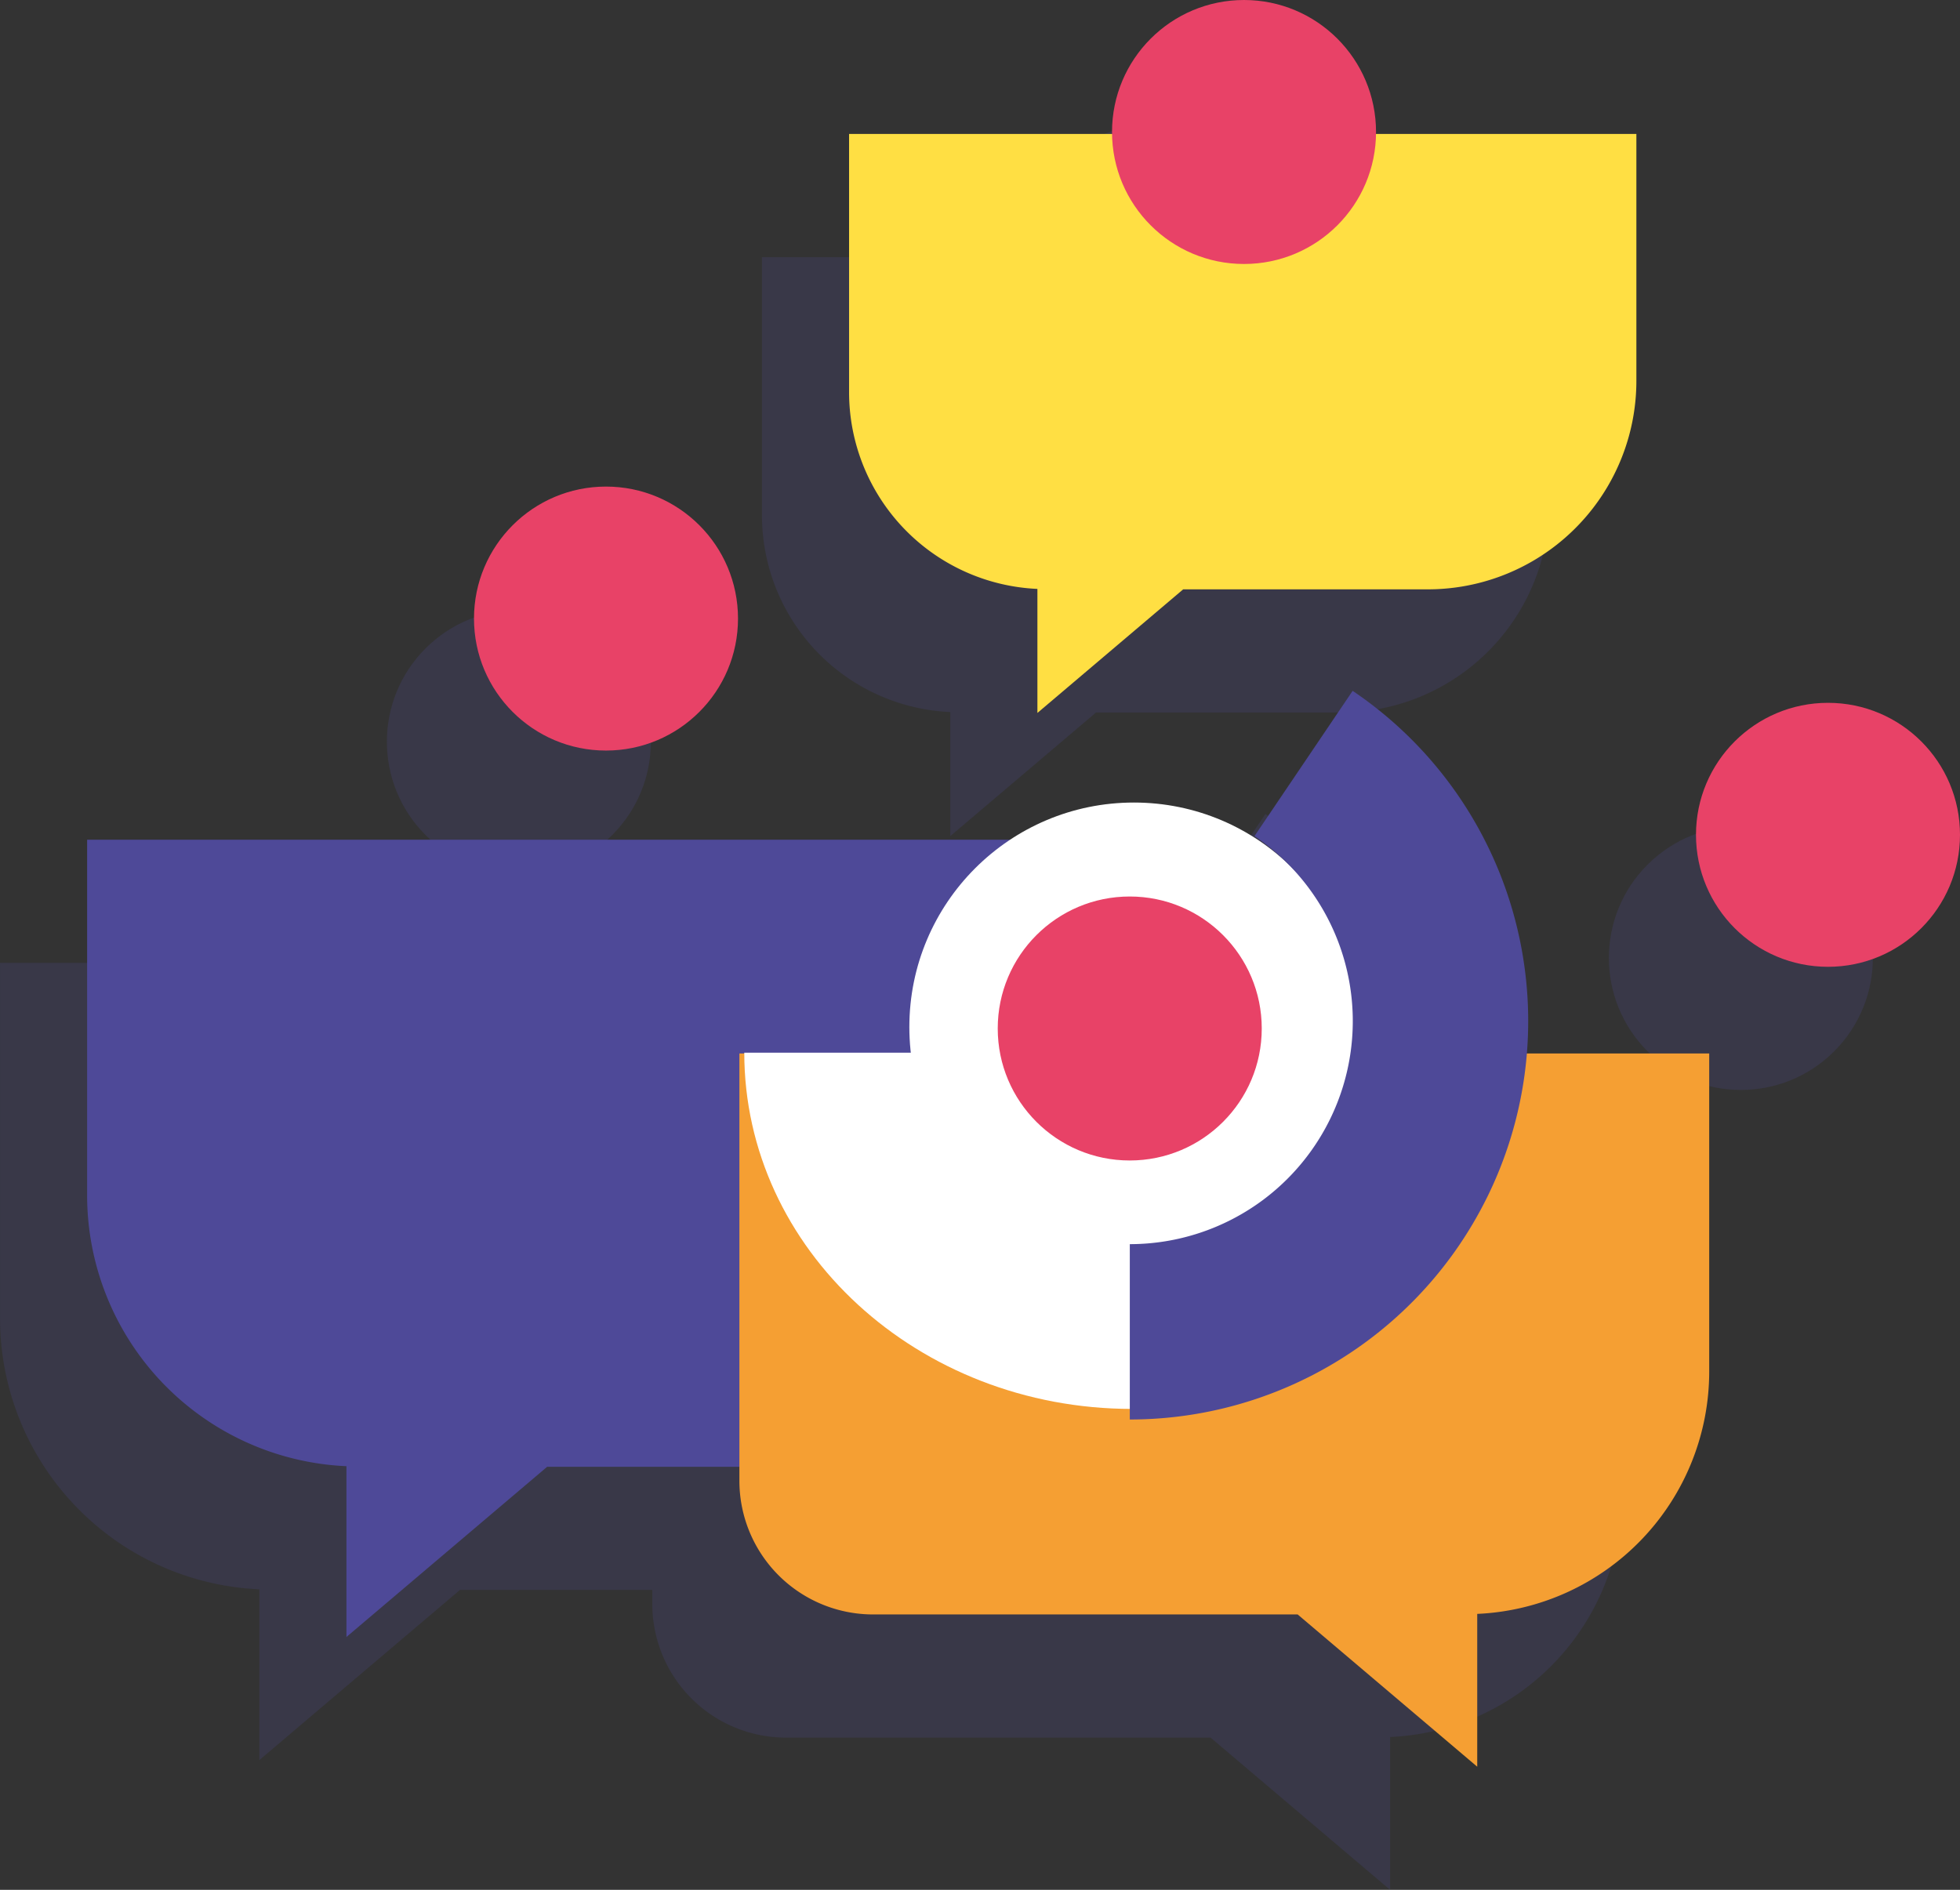
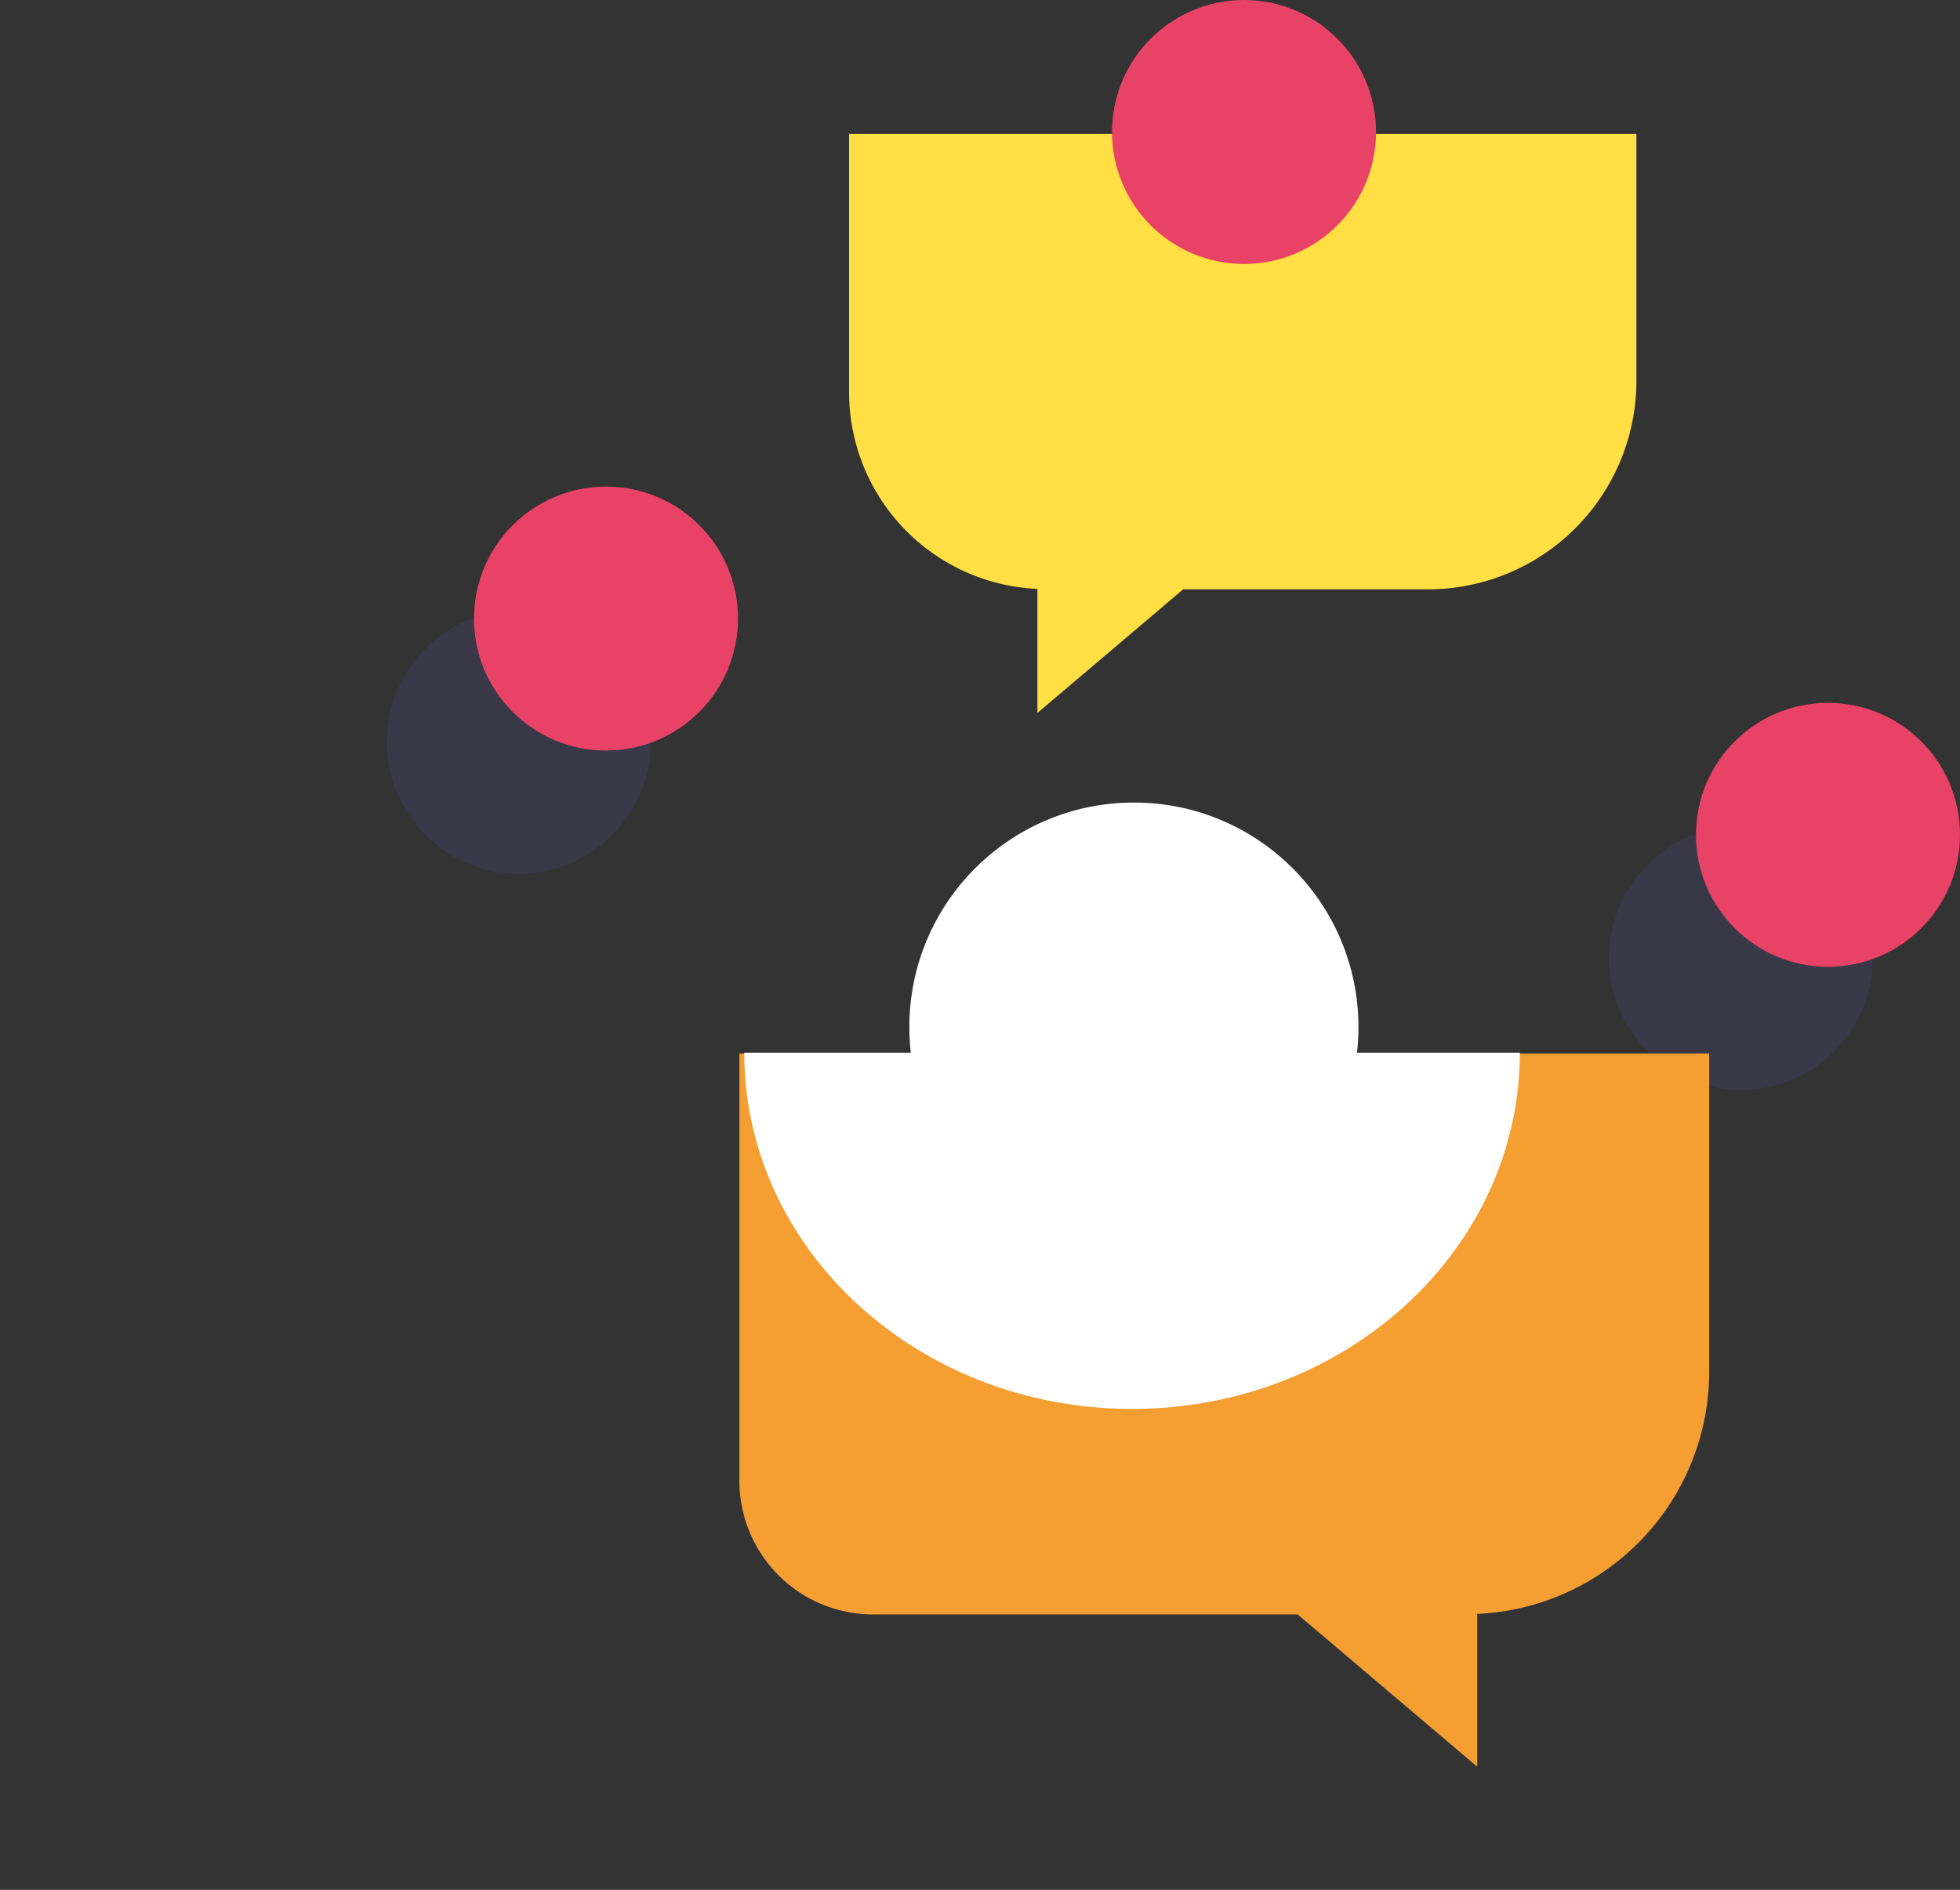
<svg xmlns="http://www.w3.org/2000/svg" width="121.232" height="116.907" viewBox="0 0 121.232 116.907">
  <rect x="0" y="0" width="121.232" height="116.907" fill="#333333" stroke="none" />
  <g id="former-equipe" transform="translate(0)">
    <g id="Groupe_1208" data-name="Groupe 1208" transform="translate(0 7.618)" opacity="0.205">
-       <path id="Tracé_225" data-name="Tracé 225" d="M774.792,676.04v7.674l9.016-7.646H798.94a12.9,12.9,0,0,0,12.9-12.9V647.9H795.732c0-.041.006-.081.006-.122a8.165,8.165,0,1,0-16.33,0c0,.041.005.081.006.122H763.143v15.975A12.185,12.185,0,0,0,774.792,676.04Z" transform="translate(-716.014 -639.61)" fill="#4e4998" />
-       <path id="Tracé_226" data-name="Tracé 226" d="M781.817,723.933A24.632,24.632,0,0,0,770.955,703.5l-6.073,8.988a13.889,13.889,0,0,1,2.08,1.727,13.849,13.849,0,0,0-17.177-1.507h-57.1v22a16.779,16.779,0,0,0,16.039,16.755v10.566L721.138,751.5H733.03v.868a8.269,8.269,0,0,0,8.27,8.269h26.26l11.107,9.418V760.6a15.011,15.011,0,0,0,14.349-14.989V725.935H781.728C781.782,725.274,781.817,724.608,781.817,723.933Z" transform="translate(-692.684 -660.765)" fill="#4e4998" />
      <circle id="Ellipse_15" data-name="Ellipse 15" cx="8.165" cy="8.165" r="8.165" transform="translate(20.547 38.265) rotate(-45)" fill="#4e4998" />
      <circle id="Ellipse_16" data-name="Ellipse 16" cx="8.165" cy="8.165" r="8.165" transform="translate(96.131 51.643) rotate(-45)" fill="#4e4998" />
    </g>
    <g id="Groupe_1773" data-name="Groupe 1773" transform="translate(5.389)">
      <g id="Groupe_1192" data-name="Groupe 1192" transform="translate(0 51.944)">
-         <path id="Tracé_211" data-name="Tracé 211" d="M692.684,533.268v22a16.779,16.779,0,0,0,16.039,16.755v10.566l12.415-10.528h29.355a9.243,9.243,0,0,0,9.243-9.243V533.268Z" transform="translate(-692.684 -533.268)" fill="#4e4998" />
-       </g>
+         </g>
      <g id="Groupe_1193" data-name="Groupe 1193" transform="translate(47.129 8.287)">
        <path id="Tracé_212" data-name="Tracé 212" d="M763.143,468v15.975a12.185,12.185,0,0,0,11.649,12.168v7.673l9.016-7.646H798.94a12.9,12.9,0,0,0,12.9-12.9V468Z" transform="translate(-763.143 -468)" fill="#ffdf43" />
      </g>
      <g id="Groupe_1195" data-name="Groupe 1195" transform="translate(40.346 65.118)">
-         <path id="Tracé_213" data-name="Tracé 213" d="M812.988,553.04v19.678a15.011,15.011,0,0,1-14.349,14.989v9.453l-11.107-9.419h-26.26a8.269,8.269,0,0,1-8.27-8.269V553.04Z" transform="translate(-753.003 -552.989)" fill="#f59f33" />
+         <path id="Tracé_213" data-name="Tracé 213" d="M812.988,553.04v19.678a15.011,15.011,0,0,1-14.349,14.989v9.453l-11.107-9.419h-26.26a8.269,8.269,0,0,1-8.27-8.269V553.04" transform="translate(-753.003 -552.989)" fill="#f59f33" />
        <g id="Groupe_1194" data-name="Groupe 1194" transform="translate(0.301)">
          <path id="Tracé_214" data-name="Tracé 214" d="M753.453,552.964c0,12.171,10.738,22.038,23.984,22.038s23.985-9.867,23.985-22.038" transform="translate(-753.453 -552.964)" fill="#fff" />
        </g>
      </g>
      <g id="Groupe_1199" data-name="Groupe 1199" transform="translate(50.857 42.735)">
        <g id="Groupe_1196" data-name="Groupe 1196" transform="translate(0 6.91)">
          <circle id="Ellipse_8" data-name="Ellipse 8" cx="13.889" cy="13.889" r="13.889" fill="#fff" />
        </g>
        <g id="Groupe_1197" data-name="Groupe 1197" transform="translate(13.632)">
-           <path id="Tracé_215" data-name="Tracé 215" d="M789.1,564.577V553.73a13.8,13.8,0,0,0,7.71-25.24l6.073-8.988A24.646,24.646,0,0,1,789.1,564.577Z" transform="translate(-789.096 -519.501)" fill="#4e4998" />
-         </g>
+           </g>
        <g id="Groupe_1198" data-name="Groupe 1198" transform="translate(5.467 12.723)">
-           <circle id="Ellipse_9" data-name="Ellipse 9" cx="8.165" cy="8.165" r="8.165" fill="#e84267" />
-         </g>
+           </g>
      </g>
      <g id="Groupe_1200" data-name="Groupe 1200" transform="translate(23.929 30.1)">
        <circle id="Ellipse_10" data-name="Ellipse 10" cx="8.165" cy="8.165" r="8.165" fill="#e84267" />
      </g>
      <g id="Groupe_1201" data-name="Groupe 1201" transform="translate(63.393)">
        <circle id="Ellipse_11" data-name="Ellipse 11" cx="8.165" cy="8.165" r="8.165" fill="#e84267" />
      </g>
      <g id="Groupe_1202" data-name="Groupe 1202" transform="translate(99.513 43.477)">
        <circle id="Ellipse_12" data-name="Ellipse 12" cx="8.165" cy="8.165" r="8.165" fill="#e84267" />
      </g>
    </g>
  </g>
</svg>